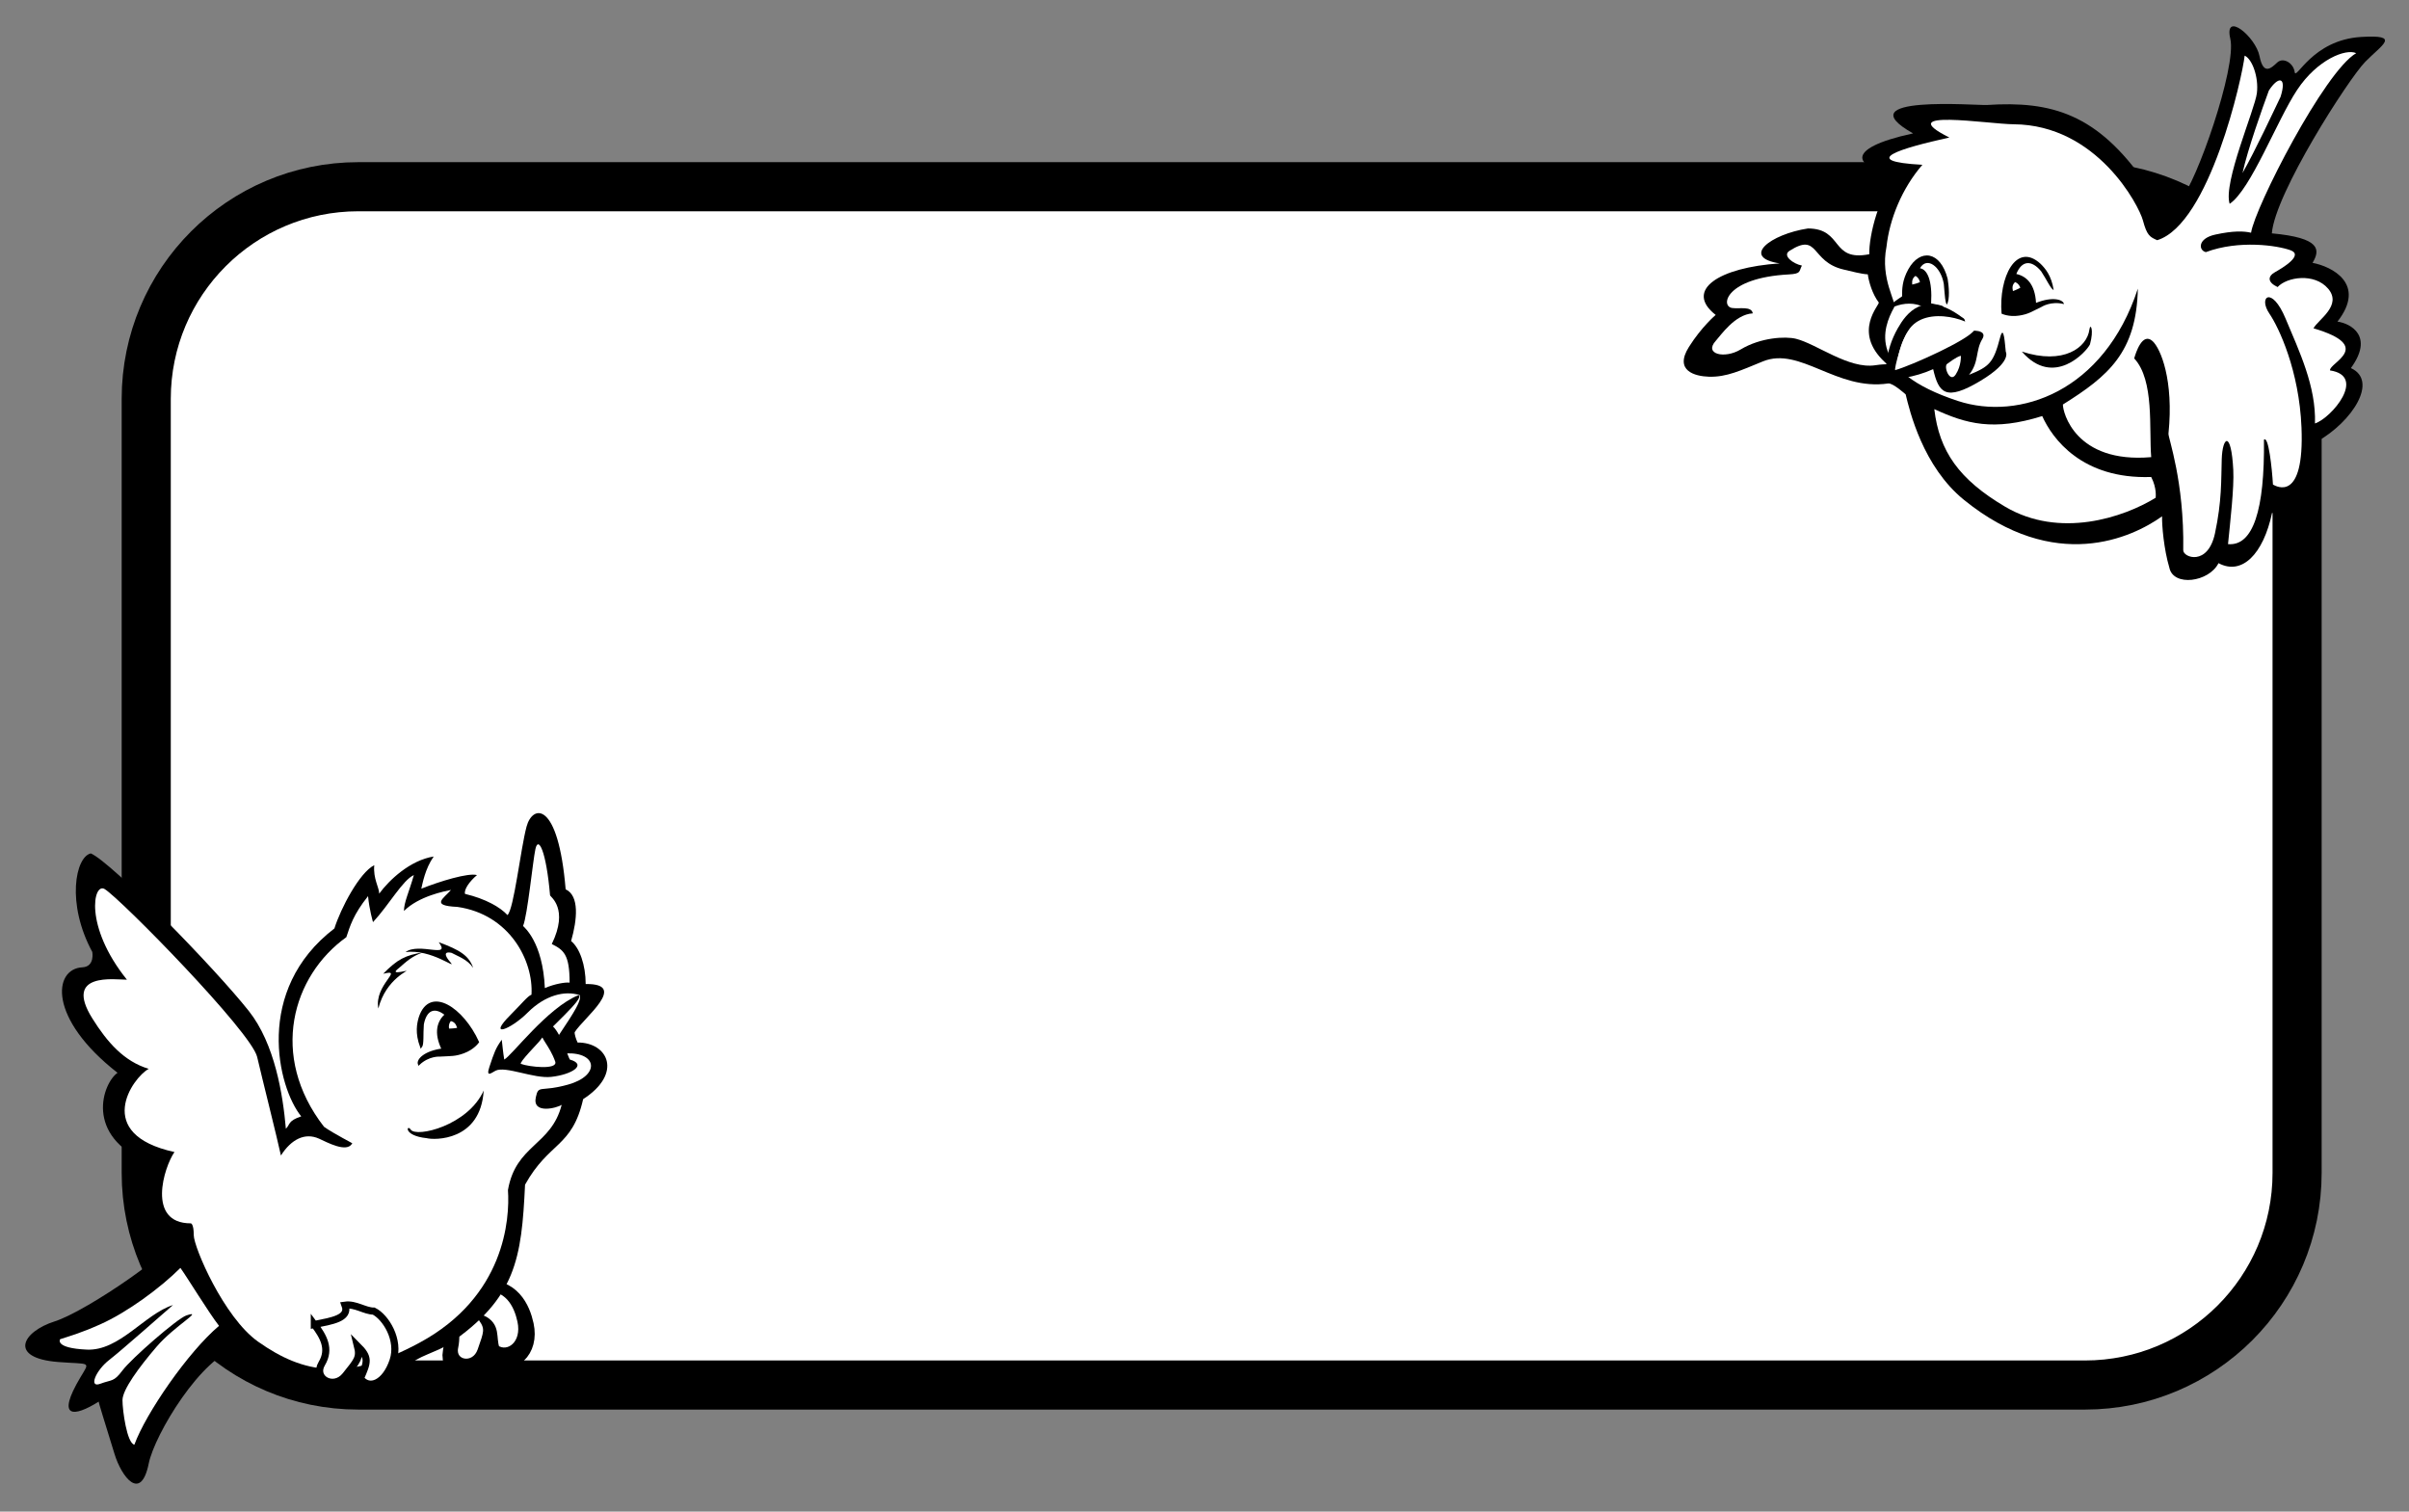
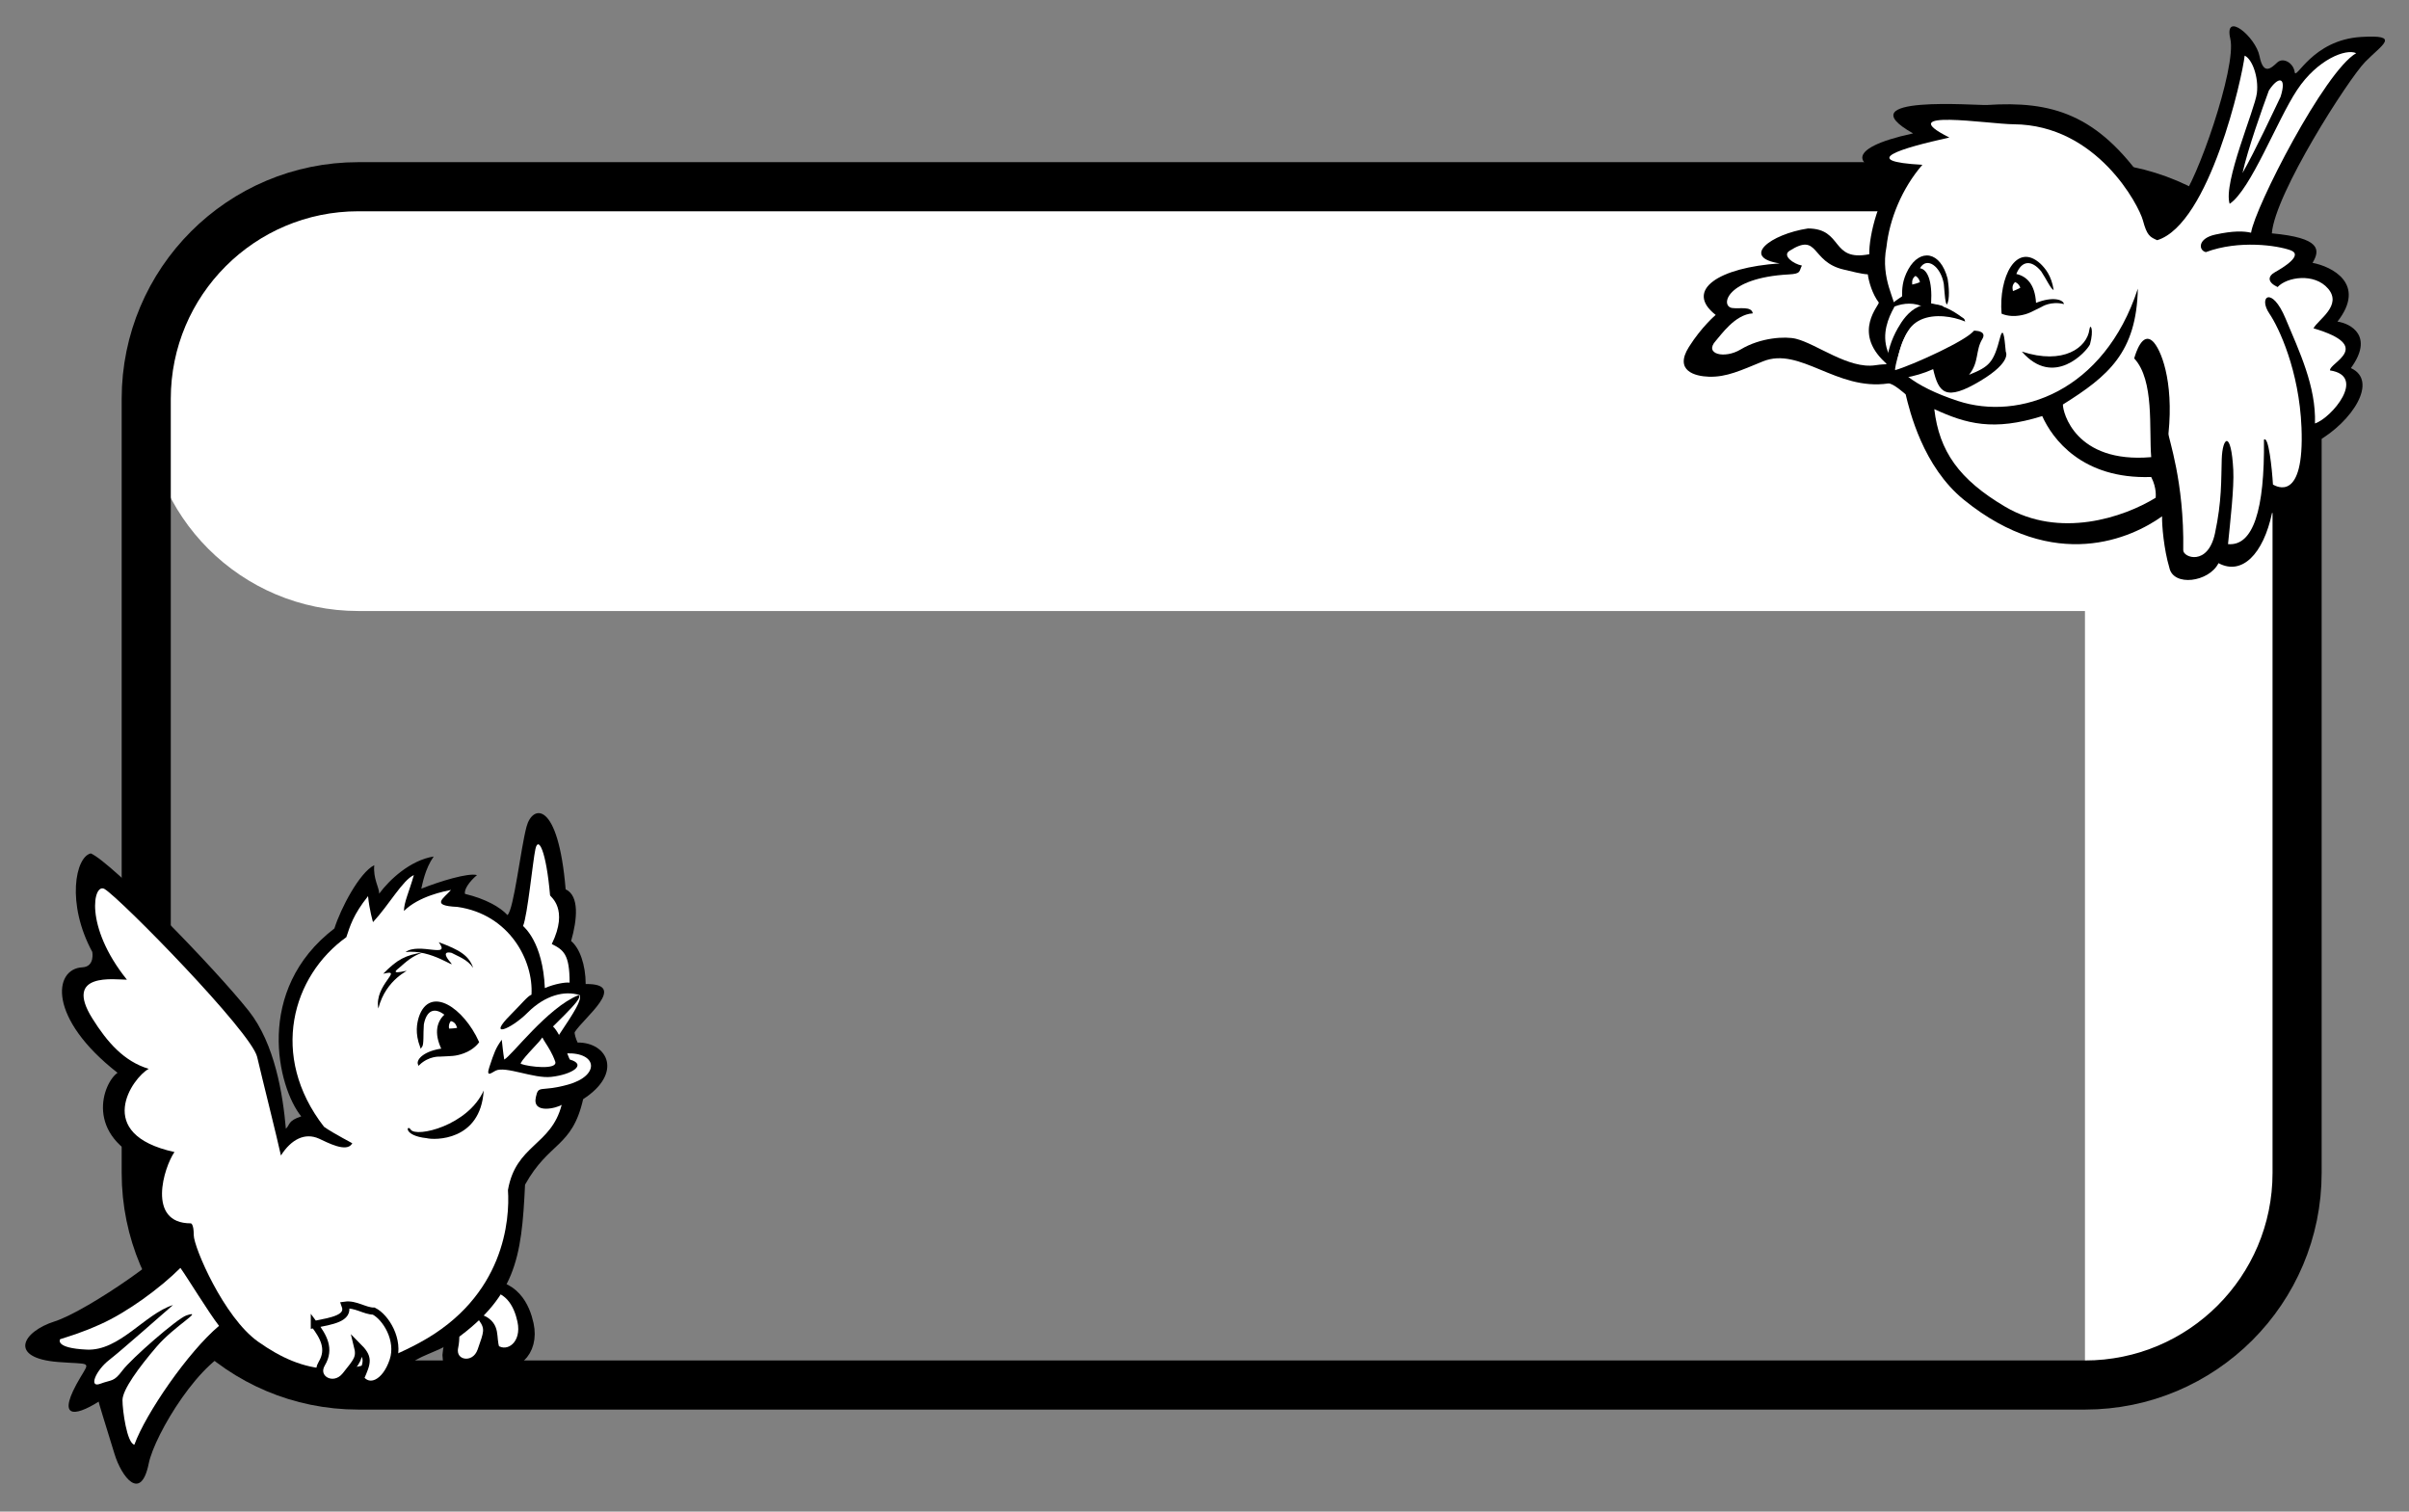
<svg xmlns="http://www.w3.org/2000/svg" xmlns:ns1="http://www.inkscape.org/namespaces/inkscape" xmlns:ns2="http://sodipodi.sourceforge.net/DTD/sodipodi-0.dtd" id="svg24235" version="1.1" ns1:version="0.48.1 " width="446.25" height="280" xml:space="preserve" ns2:docname="Frame_2.pdf">
  <rect width="100%" height="100%" fill="#808080" stroke="none" />
  <defs id="defs24239" />
  <ns2:namedview pagecolor="#ffffff" bordercolor="#666666" borderopacity="1" objecttolerance="10" gridtolerance="10" guidetolerance="10" ns1:pageopacity="0" ns1:pageshadow="2" ns1:window-width="640" ns1:window-height="480" id="namedview24237" showgrid="false" ns1:zoom="1.0392857" ns1:cx="223.125" ns1:cy="140" ns1:window-x="0" ns1:window-y="0" ns1:window-maximized="0" ns1:current-layer="g24243" />
  <g id="g24243" ns1:groupmode="layer" ns1:label="Frame_2" transform="matrix(1.25,0,0,-1.25,0,280)">
    <g id="g24245" transform="scale(0.24,0.24)">
-       <path d="m 1287.41,78.18 c 72.34,0 130.99,58.636 130.99,130.98 l 0,477.899 c 0,72.339 -58.65,130.988 -130.99,130.988 l -1066.148,0 c -72.336,0 -130.973,-58.649 -130.973,-130.988 l 0,-477.899 c 0,-72.344 58.637,-130.98 130.973,-130.98 l 1066.148,0" style="fill:#ffffff;fill-opacity:1;fill-rule:nonzero;stroke:none" id="path24247" />
+       <path d="m 1287.41,78.18 c 72.34,0 130.99,58.636 130.99,130.98 l 0,477.899 c 0,72.339 -58.65,130.988 -130.99,130.988 l -1066.148,0 c -72.336,0 -130.973,-58.649 -130.973,-130.988 c 0,-72.344 58.637,-130.98 130.973,-130.98 l 1066.148,0" style="fill:#ffffff;fill-opacity:1;fill-rule:nonzero;stroke:none" id="path24247" />
      <path d="m 1287.41,78.18 c 72.34,0 130.99,58.636 130.99,130.98 l 0,477.899 c 0,72.339 -58.65,130.988 -130.99,130.988 l -1066.148,0 c -72.336,0 -130.973,-58.649 -130.973,-130.988 l 0,-477.899 c 0,-72.344 58.637,-130.98 130.973,-130.98 l 1066.148,0 z" style="fill:none;stroke:#000000;stroke-opacity:1;stroke-width:30.321;stroke-linecap:round;stroke-linejoin:miter;stroke-miterlimit:4;stroke-dasharray:none" id="path24249" />
      <path d="m 272.551,122.641 c 7.621,-5.094 10.656,-13.754 8.504,-24.231 -2.157,-10.477 12.39,-13.149 16.277,-2.059 3.883,11.086 5.008,13.421 0.844,19.738 9.363,-4.488 5.992,-11.508 8.422,-18.43 7.625,-5.106 18.523,2.613 15.394,17.07 -2.097,9.653 -7.906,22.5 -24.695,20.497 6.5,-7.442 -3.469,-1.219 -15.063,-1.407 4.25,-12.117 7.715,-10.898 -9.683,-11.179" style="fill:#ffffff;fill-opacity:1;fill-rule:nonzero;stroke:none" id="path24251" />
      <path d="m 272.551,122.641 c 7.621,-5.094 10.656,-13.754 8.504,-24.231 -2.157,-10.477 12.39,-13.149 16.277,-2.059 3.883,11.086 5.008,13.421 0.844,19.738 9.363,-4.488 5.992,-11.508 8.422,-18.43 7.625,-5.106 18.523,2.613 15.394,17.07 -2.097,9.653 -7.906,22.5 -24.695,20.497 6.5,-7.442 -3.469,-1.219 -15.063,-1.407 4.25,-12.117 7.715,-10.898 -9.683,-11.179 z" style="fill:none;stroke:#000000;stroke-opacity:1;stroke-width:15.283;stroke-linecap:butt;stroke-linejoin:miter;stroke-miterlimit:4;stroke-dasharray:none" id="path24253" />
      <path d="m 272.215,125.684 c 7.625,-5.098 10.668,-13.754 8.515,-24.235 -2.16,-10.472 12.395,-13.144 16.278,-2.062 3.883,11.09 5.004,13.426 0.847,19.742 9.352,-4.492 5.981,-11.504 8.415,-18.43 7.621,-5.101 18.527,2.614 15.394,17.067 -2.094,9.656 -7.902,22.504 -24.699,20.496 6.508,-7.442 -3.457,-1.215 -15.063,-1.399 4.258,-12.117 7.719,-10.906 -9.687,-11.179" style="fill:#ffffff;fill-opacity:1;fill-rule:nonzero;stroke:none" id="path24255" />
      <path d="m 272.215,125.684 c 7.625,-5.098 10.668,-13.754 8.515,-24.235 -2.16,-10.472 12.395,-13.144 16.278,-2.062 3.883,11.09 5.004,13.426 0.847,19.742 9.352,-4.492 5.981,-11.504 8.415,-18.43 7.621,-5.101 18.527,2.614 15.394,17.067 -2.094,9.656 -7.902,22.504 -24.699,20.496 6.508,-7.442 -3.457,-1.215 -15.063,-1.399 4.258,-12.117 7.719,-10.906 -9.687,-11.179 z" style="fill:none;stroke:#000000;stroke-opacity:1;stroke-width:4.4;stroke-linecap:butt;stroke-linejoin:miter;stroke-miterlimit:4;stroke-dasharray:none" id="path24257" />
      <path d="m 287.137,381.422 c 12.929,-3.102 21.843,-8.301 26.215,-13.082 3.972,3.523 8.097,40.828 11.773,54.586 3.668,13.758 19.566,16.359 24.148,-38.68 8.563,-3.976 7.188,-18.648 3.368,-31.953 5.246,-4.203 8.996,-14.703 9.004,-26.531 26.765,0.328 -1.309,-20.914 -6.79,-29.739 -0.207,-0.976 0.813,-4.441 1.797,-6.378 18.672,0.14 28.161,-18.981 3.426,-34.961 -6.789,-29.993 -21.101,-26.2 -35.875,-52.825 -2.14,-45.562 -5.535,-70.16 -47.086,-98.457 C 270.383,98.816 256.09,95.191 253.59,90.75 238.16,63.316 220.566,76.012 214.023,73.723 c -20.468,-7.191 -21.378,4.887 -27.714,7.359 -8.063,3.148 -29.961,12.844 -39.137,20.18 C 124.504,96.035 95.465,47.621 91.836,29.715 86.945,5.562 74.992,21.66 70.742,35.523 65.004,54.258 60.699,67.766 60.965,67.934 45.59,58.273 34.363,57.234 49.648,82.918 55.75,93.164 56.027,90.801 35.891,92.394 5.012,94.84 13.574,111.051 33.754,117.465 c 20.18,6.422 78.562,46.785 74.891,53.207 -22.004,0.914 -18.332,31.187 -17.415,44.945 -39.438,16.508 -27.816,48.922 -18.652,55.336 -43.105,33.637 -39.742,64.219 -21.703,65.133 7.82,0.398 6.113,9.48 6.113,9.48 -16.203,29.969 -10.391,58.707 -0.914,60.848 12.836,-5.504 76.422,-70.629 97.516,-97.238 16.121,-20.324 21.098,-51.676 22.933,-72.774 2.75,2.758 1.223,4.895 9.481,7.649 -14.492,17.738 -29.316,77.953 20.488,116.035 3.821,12.23 15.43,34.477 24.606,39.059 -0.766,-8.407 3.054,-13.758 3.054,-17.582 6.118,8.414 19.11,20.64 33.637,22.933 -5.355,-7.641 -6.887,-16.816 -7.644,-19.871 11.464,4.582 29.043,9.938 34.394,8.41 -4.586,-3.828 -8.164,-8.937 -7.402,-11.613" style="fill:#000000;fill-opacity:1;fill-rule:nonzero;stroke:none" id="path24259" />
      <path d="m 282.371,373.395 c 32.363,-4.606 47.078,-33.305 45.809,-54.207 -2.297,-0.762 -6.121,-5.649 -13,-12.536 -14.547,-14.539 0,-9.168 10.699,1.532 10.703,10.703 22.934,13.757 32.105,10.703 1.18,-3.121 -2.988,-9.91 -12.91,-24.696 0.762,-2.105 3.543,-9.703 4.5,-11.234 19.492,0.77 21.024,-13.758 1.153,-19.297 -17.293,-4.824 -18.157,0.207 -19.875,-7.836 -2.301,-10.703 13.3,-6.535 15.976,-4.625 -6.457,-25.293 -28.281,-24.504 -33.176,-52.633 1.227,-18.043 -1.984,-65.812 -54.574,-94.246 -44.762,-24.195 -71.543,-19.265 -99.68,0.61 -21.199,14.984 -39.75,58.402 -39.75,65.742 0,7.336 -1.828,7.336 -1.828,7.336 -27.508,0 -16.511,34.855 -10.086,44.031 -50.437,11.004 -25.984,45.859 -15.898,51.363 -15.281,4.586 -25.684,16.512 -34.848,31.188 -17.926,28.707 14.059,23.851 21.395,23.851 -26.59,33.024 -20.777,60.239 -13.75,55.957 9.902,-6.027 90.609,-88.273 94.16,-103.656 2.754,-11.926 12.535,-50.758 14.672,-60.851 6.422,10.093 14.875,14.293 23.543,10.402 4.785,-2.148 17.199,-9.035 20.488,-2.906 1.852,-0.727 -11.844,6.183 -17.426,10.242 -34.011,43.836 -19.527,93.211 13.785,117.055 2.29,6.875 4.247,13.89 13.418,25.355 0.766,-8.41 3.059,-16.055 3.059,-16.055 9.938,10.704 18.344,25.993 25.223,29.051 -3.055,-10.703 -6.114,-16.82 -6.114,-22.172 9.172,9.176 25.223,12.227 29.047,12.996 -4.586,-5.351 -12.933,-9.695 3.883,-10.464" style="fill:#ffffff;fill-opacity:1;fill-rule:nonzero;stroke:none" id="path24261" />
      <path d="m 37.117,106.457 c 0,0 -3.672,-5.5 16.512,-6.418 20.172,-0.918 35.762,22.016 53.187,27.516 -6.421,-5.5 -31.183,-27.516 -39.429,-33.934 -8.254,-6.422 -12.844,-17.43 -5.508,-14.68 7.344,2.754 8.258,0.922 13.754,8.258 5.504,7.34 33.93,32.106 39.433,33.938 11.442,3.812 -7.332,-6.418 -18.335,-19.262 C 85.723,89.035 75.633,75.269 75.633,68.852 c 0,-6.418 2.75,-26.598 7.34,-27.52 7.047,19.355 33.199,57.32 52.277,73.387 -6.426,8.254 -19.262,29.347 -23.852,35.769 C 98.871,137.953 78.383,122.973 61.879,115.633 49.059,109.934 42.621,108.297 37.117,106.457" style="fill:#ffffff;fill-opacity:1;fill-rule:nonzero;stroke:none" id="path24263" />
      <path d="m 351.723,326.613 c 0,17.426 -3.668,20.18 -11.012,23.844 10.707,22.02 -0.981,29.125 -1.066,30.117 -2.348,27.133 -7.184,36.848 -9.024,28.594 -1.605,-7.227 -4.887,-41.125 -7.641,-47.547 0.567,-0.793 12.172,-9.707 13.458,-38.371 6.113,2.672 12.992,3.742 15.285,3.363" style="fill:#ffffff;fill-opacity:1;fill-rule:nonzero;stroke:none" id="path24265" />
      <path d="m 263.492,230.594 c 4.492,-1.215 33.258,-2.059 35.176,29.414 -9.656,-21.629 -41.676,-29.278 -45.105,-24.09 -2.372,3.582 -4.86,-3.813 9.929,-5.324" style="fill:#000000;fill-opacity:1;fill-rule:nonzero;stroke:none" id="path24267" />
      <path d="m 333.523,290.984 c -0.597,-1.046 -13.433,-13.902 -11.847,-14.523 4.695,-1.828 23.039,-3.902 21.148,1.461 -3.492,9.891 -9.578,14.652 -8.445,18.144 0.496,1.543 2.348,4.723 4.707,4.692 5.477,-0.074 12.227,-21.461 12.781,-21.621 10.703,-3.059 1.645,-9.223 -11.469,-10.699 -10.875,-1.223 -28.238,6.898 -34.394,3.82 -2.293,-1.145 -6.113,-4.582 -3.82,2.293 3.058,9.176 3.82,11.469 7.64,16.82 0.383,-3.062 0.766,-7.644 1.535,-12.234 4.582,2.297 26.75,32.105 45.856,39.75 4.523,-1.504 -19.801,-22.063 -23.692,-27.903" style="fill:#000000;fill-opacity:1;fill-rule:nonzero;stroke:none" id="path24269" />
      <path d="m 194.102,115.559 c 5.503,-7.336 10.089,-14.985 4.586,-24.153 -5.504,-9.172 7.335,-16.512 14.675,-7.34 7.336,9.172 9.176,11.008 7.336,18.348 7.34,-7.34 6.422,-9.785 1.84,-20.18 5.5,-7.34 15.504,-3.031 20.176,11.004 4.281,12.864 -4.586,26.907 -11.922,30.578 -5.504,0 -11.316,4.582 -17.738,3.668 3.058,-8.254 -8.559,-9.785 -18.953,-11.925" style="fill:#ffffff;fill-opacity:1;fill-rule:nonzero;stroke:none" id="path24271" />
      <path d="m 194.102,115.559 c 5.503,-7.336 10.089,-14.985 4.586,-24.153 -5.504,-9.172 7.335,-16.512 14.675,-7.34 7.336,9.172 9.176,11.008 7.336,18.348 7.34,-7.34 6.422,-9.785 1.84,-20.18 5.5,-7.34 15.504,-3.031 20.176,11.004 4.281,12.864 -4.586,26.907 -11.922,30.578 -5.504,0 -11.316,4.582 -17.738,3.668 3.058,-8.254 -8.559,-9.785 -18.953,-11.925 z" style="fill:none;stroke:#000000;stroke-opacity:1;stroke-width:4.4;stroke-linecap:butt;stroke-linejoin:miter;stroke-miterlimit:4;stroke-dasharray:none" id="path24273" />
      <path d="m 278.879,344.992 c 3.703,-2.062 9.793,-3.984 13.289,-9.262 -2.555,7.465 -8.086,11.047 -21.27,15.856 7.891,-10.406 -11.925,0.082 -20.496,-6.078 16.133,1.933 31.774,-11.008 27.899,-6.547 -6.438,7.426 -0.863,6.391 0.578,6.031" style="fill:#000000;fill-opacity:1;fill-rule:nonzero;stroke:none" id="path24275" />
      <path d="m 258.637,276.328 c 6.035,5.715 12.863,5.227 12.863,5.227 7.191,0.425 9.336,0.05 14.699,2.011 6.164,2.247 8.981,6.368 8.981,6.368 -9.266,20.492 -29.614,34.578 -36,15.175 -1.11,-3.781 -2.379,-9.531 0.816,-18.117 1.258,1.578 0.637,7.813 1.113,13.875 1.688,9.172 7.145,11.75 14.184,6.028 -4.668,-4.161 -7.109,-10.895 -1.945,-21.508 -10.93,-1.43 -15.688,-6.383 -14.711,-9.059" style="fill:#000000;fill-opacity:1;fill-rule:nonzero;stroke:none" id="path24277" />
      <path d="m 258.637,276.328 c 6.035,5.715 12.863,5.227 12.863,5.227 7.191,0.425 9.336,0.05 14.699,2.011 6.164,2.247 8.981,6.368 8.981,6.368 -9.266,20.492 -29.614,34.578 -36,15.175 -1.11,-3.781 -2.379,-9.531 0.816,-18.117 1.258,1.578 0.637,7.813 1.113,13.875 1.688,9.172 7.145,11.75 14.184,6.028 -4.668,-4.161 -7.109,-10.895 -1.945,-21.508 -10.93,-1.43 -15.688,-6.383 -14.711,-9.059 z" style="fill:none;stroke:#000000;stroke-opacity:1;stroke-width:1.221;stroke-linecap:butt;stroke-linejoin:miter;stroke-miterlimit:4;stroke-dasharray:none" id="path24279" />
      <path d="m 278.395,302.887 c 2.308,-0.559 3.179,-1.989 3.871,-4.192 -2.969,-0.5 -4.989,-0.422 -4.989,-0.422 -0.5,2.973 1.118,4.614 1.118,4.614" style="fill:#ffffff;fill-opacity:1;fill-rule:nonzero;stroke:none" id="path24281" />
      <path d="m 247.07,336.273 c 2.86,2.391 7.067,6.793 14.313,9.067 -10.988,-1.797 -15.918,-4.18 -24.766,-13.238 13.317,3.3 -5.754,-6.77 -2.996,-21.43 4.715,18.613 19.984,23.867 17.024,23.207 -9.594,-2.125 -6.129,0.258 -3.575,2.394" style="fill:#000000;fill-opacity:1;fill-rule:nonzero;stroke:none" id="path24283" />
      <path d="m 1172.46,825.211 c -12.05,-10.285 -18.58,-37.797 -18.21,-48.844 -24.11,-4.734 -15.9,15.817 -37.87,15.91 -23.23,-3.562 -41.68,-17.843 -17.46,-21.578 -37.71,-2.5 -59.03,-16.551 -39.53,-31.808 0,0 -8.71,-7.368 -16.52,-19.774 -9.31,-14.793 3.84,-18.113 12.3,-18.375 11,-0.347 19.65,3.867 33.35,9.446 23.02,9.398 45.41,-18.321 77.39,-13.614 2.87,0.426 10.8,-6.758 10.8,-6.758 2.44,-10.168 10.63,-44.546 35.97,-65.093 56.25,-45.641 103.87,-23.418 122.36,-10.172 -0.18,-5.504 1.14,-20.535 4.47,-31.653 2.38,-12.003 24.5,-9.019 30.37,2.731 14.44,-7.793 27.7,5.562 33.08,31.098 23.56,-9.914 28.39,27.562 27.98,44.093 21.49,12.184 37.87,37.371 20.68,45.246 14.38,19.743 -0.07,27.536 -8.29,28.704 18.16,23.296 -3.53,34.062 -15.39,36.269 4.84,8.102 5.07,15.441 -25.13,18.215 1.9,24.582 47.2,95.18 57.63,105.871 10.43,10.688 22.4,16.875 -2.48,15.395 -30.33,-1.813 -40.3,-27.2 -41.05,-21.668 -0.74,5.527 -7.05,9.394 -10.83,5.839 -3.78,-3.554 -8.51,-7.992 -10.88,4.008 -2.39,12.004 -22.07,28.219 -18.03,10.656 4.04,-17.562 -21.12,-89.285 -30.6,-99.085 -9.49,-9.793 -11.34,-5.098 -21.72,9.851 -29.85,42.977 -58.03,51.027 -98.01,48.387 -5.83,-0.383 -88.13,6.453 -45.55,-17.531 -44.34,-9.559 -36.34,-21.559 -8.83,-25.766" style="fill:#000000;fill-opacity:1;fill-rule:nonzero;stroke:none" id="path24285" />
      <path d="m 1203.69,848.426 c -30.2,-6.684 -56.87,-14.668 -16.67,-16.84 -12.7,-14.688 -20.29,-33.621 -22.15,-50.547 -4.03,-20.328 6.53,-34.164 4.64,-37.594 -6.96,-12.578 -16.92,-39.187 39.47,-57.683 37.7,-12.367 90.24,5.597 111.09,69.351 -0.84,-39.359 -18.21,-53.972 -46.27,-71.527 -0.15,-4.586 7.58,-36.547 54.52,-32.504 -1.44,17.34 2.09,47.422 -10.5,60.969 1.03,3.64 5.1,16.363 11.35,10.66 4.93,-4.5 13.19,-24.074 9.81,-57.113 -0.27,-2.434 9.83,-29.356 9.12,-71.953 -0.08,-4.582 15.22,-10.043 19.6,10.41 4.29,20.054 3.77,32.91 4.17,45.754 0.43,13.808 5.83,18.32 7.13,-6.645 0.57,-11.035 -1.9,-32.062 -3.25,-45.785 15.55,-1.402 22.68,21.316 22.19,64.461 2.83,2.668 4.95,-17.582 5.56,-27.699 2.16,-1.168 19.48,-11.129 17.62,35.246 -1.43,35.156 -13.94,61.676 -19.85,70.359 -7.02,10.313 1.46,17.391 10,-3.062 8.55,-20.454 18.89,-41.883 18.18,-64.801 10.2,3.351 32.12,29.285 9.28,32.746 -0.78,4.609 27.98,14.734 -10.21,26.008 2.93,5.422 17.91,14.097 9.02,24.496 -8.43,9.867 -25.47,7.219 -31.17,0.972 -6.33,2.954 -6.22,6.618 -1.55,9.227 4.67,2.606 17.76,10.461 9.6,13.469 -8.17,3.008 -31.92,6.496 -52.35,-1.129 -4.56,1.058 -5.24,8.418 5.84,10.832 11.09,2.41 17.51,2.207 22.07,1.144 2.31,15.532 45.3,99.551 64.92,110.872 -6.33,2.953 -23.98,-3.844 -36.5,-22.727 -12.51,-18.879 -28.52,-61.527 -41.64,-70.297 -4.18,12.984 15.58,58.258 16.81,68.313 1.23,10.058 -3.01,21.199 -7.55,23.175 -1.31,-12.804 -21.57,-103.949 -54,-113.957 -4.53,1.977 -6.34,2.95 -8.81,12.203 -2.46,9.25 -28.39,59.059 -79.83,59.379 -15.45,0.098 -75.87,9.934 -39.69,-8.183" style="fill:#ffffff;fill-opacity:1;fill-rule:nonzero;stroke:none" id="path24287" />
      <path d="m 1384.7,826.52 c 7.76,13.535 19.55,38.863 23.48,47 4.07,12.722 -1.43,12.894 -7.22,3.898 -4.01,-10.891 -13.06,-36.305 -16.26,-50.898" style="fill:#ffffff;fill-opacity:1;fill-rule:nonzero;stroke:none" id="path24289" />
      <path d="m 1153.32,763.957 c 0.6,-4.539 2.82,-12.191 6.75,-17.355 0.95,-1.25 -16.58,-17.95 3.8,-36.903 2.2,-2.051 1.61,-0.719 -5.87,-1.867 -16.45,-2.523 -36.11,13.086 -48.98,16.316 -6.47,1.625 -21.8,0.891 -34.23,-6.597 -9.94,-5.988 -22.81,-2.848 -15.36,5.32 3.09,3.387 11.85,16.399 22.88,16.981 -0.77,4.605 -8.06,2.66 -12.7,3.308 -7.61,1.063 -3.93,18.649 34.85,20.731 7.94,0.429 6.24,1.855 8.18,5.464 -5.47,1.086 -12.22,6.184 -7.72,9.067 18.44,11.777 12.83,-6.711 33.46,-11.504 4.55,-1.059 11.27,-2.844 14.94,-2.961" style="fill:#ffffff;fill-opacity:1;fill-rule:nonzero;stroke:none" id="path24291" />
      <path d="m 1274.46,745.578 c -8.05,2.059 -13.78,-1.695 -13.78,-1.695 -6.48,-3.129 -8.17,-4.5 -13.82,-5.395 -6.48,-1.039 -10.94,1.192 -10.94,1.192 -1.87,22.406 9.04,44.621 24.07,30.777 2.8,-2.762 6.71,-7.164 8.1,-16.227 -1.86,0.77 -4.36,6.52 -7.72,11.583 -5.95,7.187 -11.97,6.785 -15.33,-1.637 6.1,-1.363 11.52,-6.055 12.16,-17.848 10.25,4.074 16.82,2.067 17.26,-0.75" style="fill:#000000;fill-opacity:1;fill-rule:nonzero;stroke:none" id="path24293" />
      <path d="m 1244.27,759.168 c -1.73,-1.613 -1.81,-3.289 -1.33,-5.547 2.83,1.008 4.56,2.059 4.56,2.059 -1,2.836 -3.23,3.488 -3.23,3.488" style="fill:#ffffff;fill-opacity:1;fill-rule:nonzero;stroke:none" id="path24295" />
      <path d="m 1199.82,742.613 c -2.07,0.692 -11.53,0.91 -11.53,0.91 -6,3.247 -12.79,2.762 -18.46,0.555 -11.79,-4.598 4.67,6.289 4.67,6.289 -0.03,4.399 0.02,9.813 3.84,16.703 7.2,12.91 19.84,11.36 24.28,-5.855 0.77,-4.469 1.49,-12.891 -0.5,-15.953 -1.05,1.488 -1.14,4.668 -1.87,12.808 -1.84,10.743 -10.49,17.114 -14.72,9.633 4.55,-0.664 7.73,-7.57 6.89,-21.687 9.78,-1.817 7.26,-1.868 7.4,-3.403" style="fill:#000000;fill-opacity:1;fill-rule:nonzero;stroke:none" id="path24297" />
      <path d="m 1182.76,762.98 c -1.93,-1.39 -2.2,-3.046 -2.01,-5.343 2.94,0.652 4.77,1.484 4.77,1.484 -0.64,2.945 -2.76,3.859 -2.76,3.859" style="fill:#ffffff;fill-opacity:1;fill-rule:nonzero;stroke:none" id="path24299" />
      <path d="m 1290.5,720.703 c -1.93,-4.23 -22.31,-27.203 -42.07,-4.445 25.76,-8.426 40.26,2.48 41.74,13.629 0.57,4.258 2.91,-0.067 0.33,-9.184" style="fill:#000000;fill-opacity:1;fill-rule:nonzero;stroke:none" id="path24301" />
      <path d="m 1194.38,680.727 c 19.8,-9.11 36.45,-13.723 66.65,-4.286 6.11,-13.757 24.46,-39.132 67.27,-37.609 3.66,-7.027 2.75,-12.836 2.75,-12.836 -19.87,-12.234 -59.32,-25.379 -92.95,-5.504 -28.47,16.824 -40.67,34.246 -43.72,60.235" style="fill:#ffffff;fill-opacity:1;fill-rule:nonzero;stroke:none" id="path24303" />
      <path d="m 1211.19,737.641 c -23.49,17.359 -34.34,1.761 -39.31,-6.918 -8.5,-14.864 -7.5,-28.297 -6.24,-30.809 3.24,-1.402 16.38,0.223 28.04,5.496 3.37,-14.484 7.52,-20.238 29.21,-7.222 19.71,11.828 15.63,17.96 15.63,17.96 -0.48,3.86 -1.15,17.805 -3.52,8.743 -4.06,-15.5 -6.52,-17.871 -19.17,-22.989 6.37,8.016 3.83,14.856 8.2,22.121 2.61,4.348 -2.51,5.024 -4.25,5.114 -17.14,0.965 -1.93,-6.403 -48.74,-22.453 0.91,7.093 3.11,20.472 12.07,26.933 9.64,6.946 27.07,1.465 30.3,0.063 -0.05,2.269 -0.2,2.8 -2.22,3.961" style="fill:#000000;fill-opacity:1;fill-rule:nonzero;stroke:none" id="path24305" />
-       <path d="m 1202.36,708.699 c -2.45,-1.527 1.61,-12.179 5.23,-6.629 3.62,5.547 3.19,11.618 3.19,11.618 -3.18,-0.872 -6.96,-4.059 -8.42,-4.989" style="fill:#ffffff;fill-opacity:1;fill-rule:nonzero;stroke:none" id="path24307" />
      <path d="m 1178.17,728.949 c -3.98,-5.812 -8.56,-22.933 -7.95,-24.152 9.78,2.75 45.25,18.648 48.92,24.762 2.68,4.464 -30.27,17.125 -40.97,-0.61" style="fill:#ffffff;fill-opacity:1;fill-rule:nonzero;stroke:none" id="path24309" />
    </g>
  </g>
</svg>